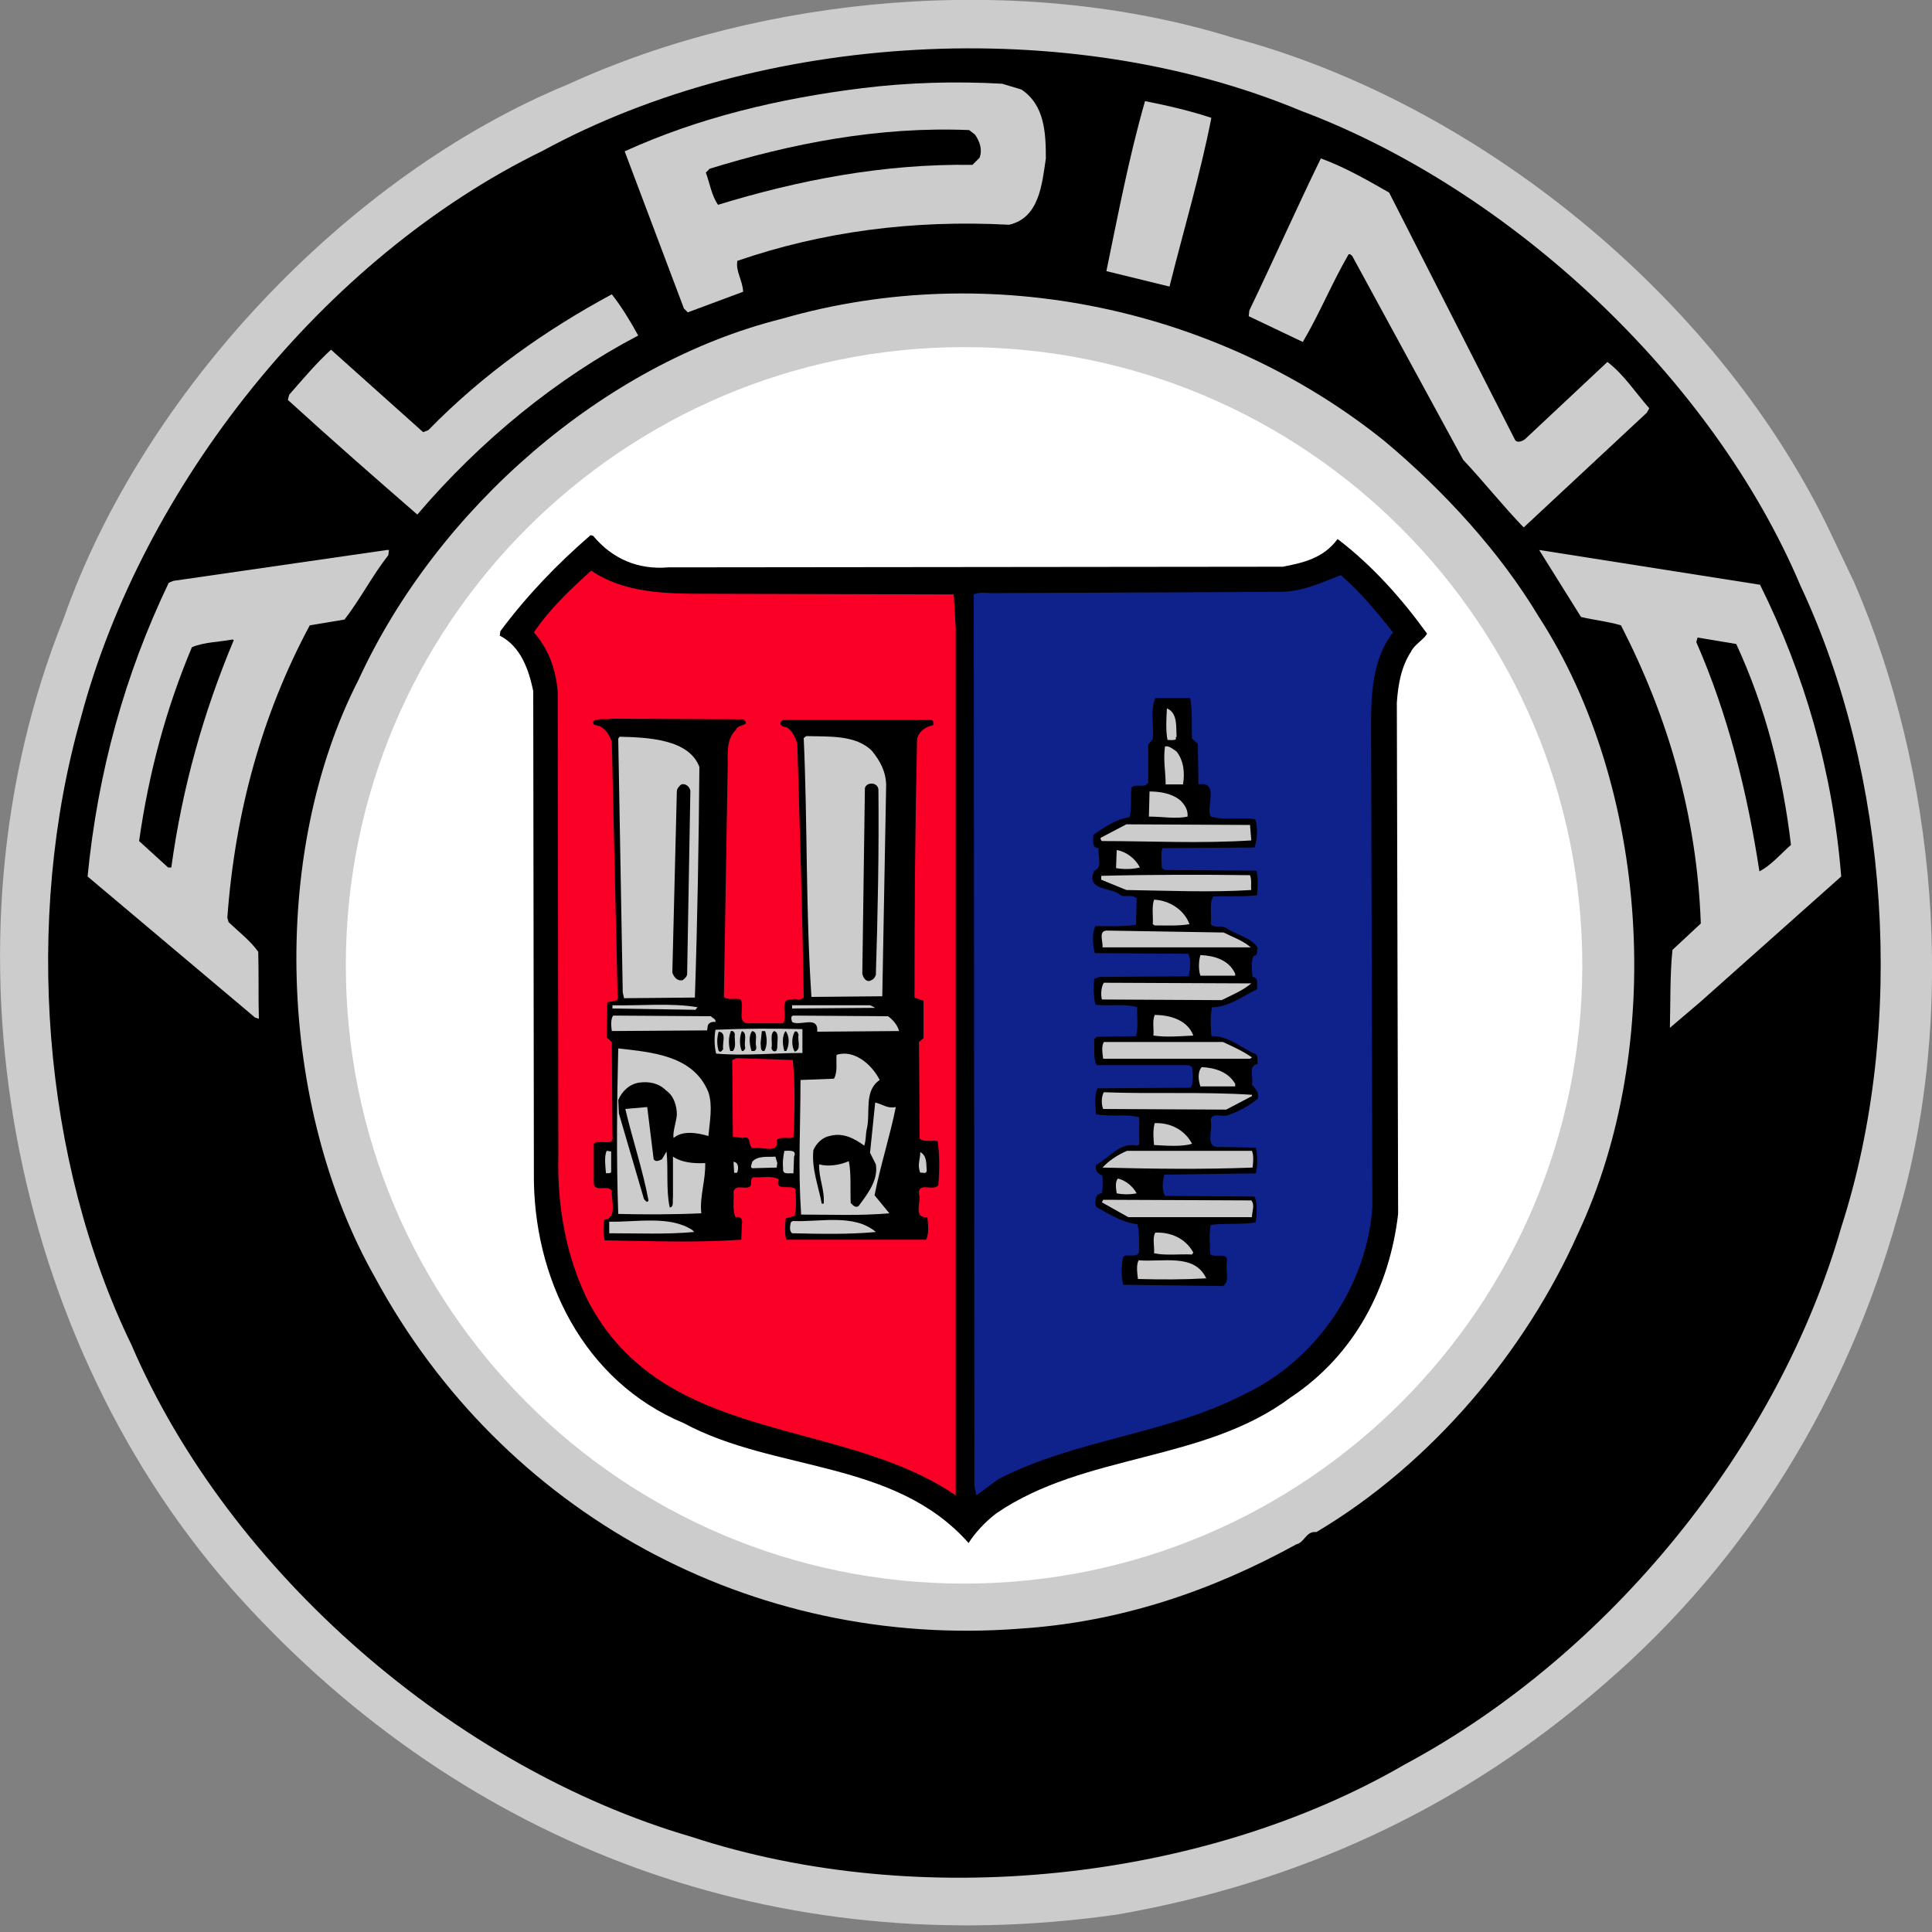
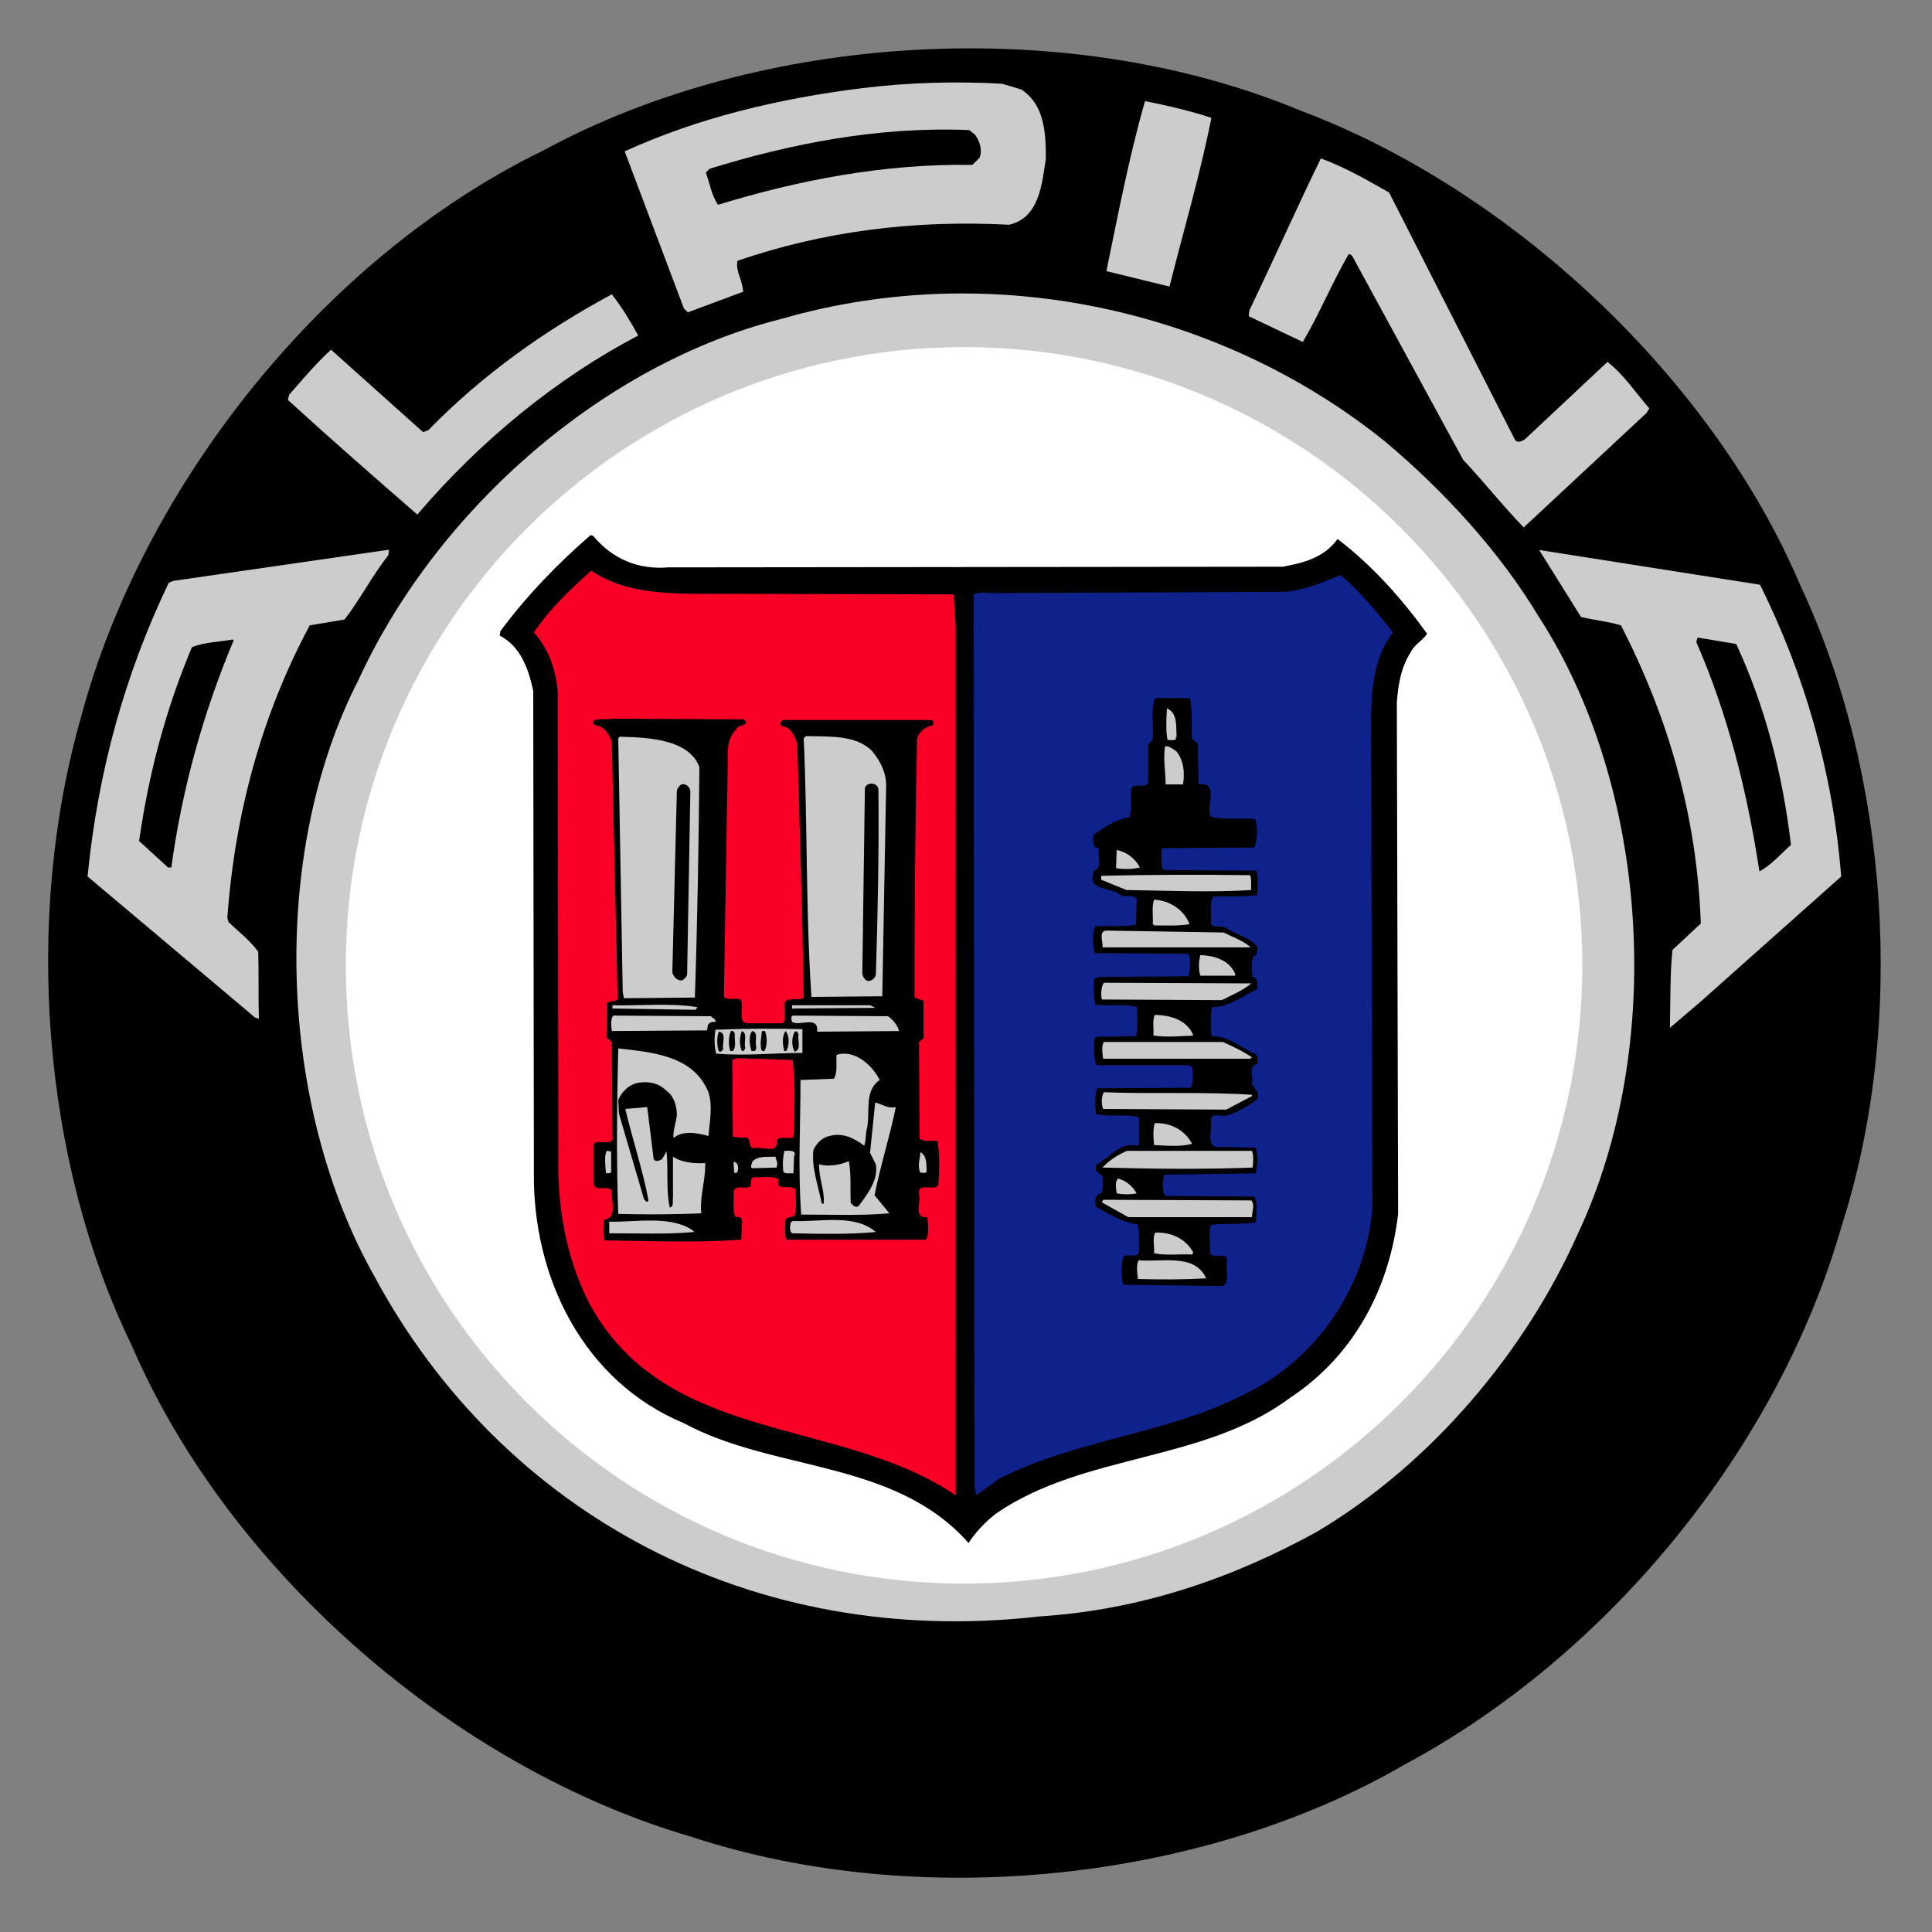
<svg xmlns="http://www.w3.org/2000/svg" version="1.1" id="Laag_1" x="0px" y="0px" viewBox="0 0 300 300" style="enable-background:new 0 0 300 300;" xml:space="preserve">
  <rect x="0" y="0" width="300" height="300" fill="#808080" stroke="none" />
  <style type="text/css">
	.st0{fill:#CCCCCC;}
	.st1{fill:#FFFFFF;}
	.st2{fill:#FA0026;}
	.st3{fill:#0F218B;}
</style>
-   <path class="st0" d="M287.9,90.4c12.7,29.2,16.2,66.9,6.7,98.7c-7.7,27.3-22.6,52.7-45.6,72.5c-22,19.2-47.4,30.8-75.6,35.7  c-52.7,7.5-101-10.5-136-49C1.4,208.7-10.4,146.5,9.9,96c12.2-34.8,43.8-68.7,78.3-82.9c30.3-13.9,70.4-17.5,103.4-7.2  c37.5,10,74.6,39.8,92.2,75.9L287.9,90.4L287.9,90.4z" />
  <path d="M279.6,91c13.7,29.2,16.5,68,6.3,99.6c-9.7,33.8-35.7,66.2-67.8,83.4c-31.2,18.1-75.2,22.9-110.8,11.2  c-36.3-10.6-71.6-40.8-86.9-76.4c-13.8-28.4-16.8-66-7.8-97.5C22.1,75.7,50,40.1,84.3,23.4C118.1,5,165.8,2.1,202,17.2  C234.5,29.4,265.9,58.6,279.6,91L279.6,91z" />
-   <path class="st0" d="M238.9,95.7c17.2,26.5,19.8,66.8,6.1,95.9c-8.1,18.2-22.7,35.7-40.6,46.3c-1.6-0.2-1.8,1.6-3.1,1.9  c-13.1,7.2-27.3,12.1-43,13.1C116.8,256.1,78,235,58.2,198.3c-15-26.5-16.5-65.5-2.5-92.8C67.9,79,93.8,56.4,121.4,49.5  C154,40.1,189.5,48,215,68.5C224.2,76.2,232.9,85.7,238.9,95.7L238.9,95.7z" />
+   <path class="st0" d="M238.9,95.7c17.2,26.5,19.8,66.8,6.1,95.9c-8.1,18.2-22.7,35.7-40.6,46.3c-13.1,7.2-27.3,12.1-43,13.1C116.8,256.1,78,235,58.2,198.3c-15-26.5-16.5-65.5-2.5-92.8C67.9,79,93.8,56.4,121.4,49.5  C154,40.1,189.5,48,215,68.5C224.2,76.2,232.9,85.7,238.9,95.7L238.9,95.7z" />
  <path class="st1" d="M149.7,245.9c53,0,96-43,96-96c0-53-43-96-96-96s-96,43-96,96C53.7,203,96.7,245.9,149.7,245.9L149.7,245.9z" />
  <path class="st0" d="M158.6,13.9c3.6,2.4,3.8,6.7,3.8,10.7c-0.6,4-1,9.2-5.7,10.3c-15.1-0.8-29.1,1.1-42.2,5.6  c-0.3,1.6,0.8,3,0.9,4.8l-8.6,3.2l-0.6-0.6L97,23.5c11.4-5.2,23.9-8.2,36.8-9.8c7.2-0.9,14.6-1.1,21.8-0.7L158.6,13.9L158.6,13.9z" />
  <path class="st0" d="M188.1,18.3c-1.7,8.7-4.3,17.4-6.5,26.2l-9.8-2.4c1.8-8.7,3.5-17.7,6-26.4C181.3,16.4,184.8,17.2,188.1,18.3  L188.1,18.3z" />
  <path d="M151.4,20.9c0.7,1,1.2,2.3,0.7,3.6l-1.1,1.1c-13.9-0.2-27.1,2.4-39.5,6.2c-1-1.4-1.3-3.4-1.9-5l0.6-0.6  c12.6-3.9,26.3-6.6,40.3-6L151.4,20.9L151.4,20.9z" />
  <path class="st0" d="M215.7,29.9l19.5,38.3c0.3,0.7,1.2,0.3,1.6,0l12.8-12c2.6,2,4.3,4.7,6.5,7.2l-0.4,0.7l-19.1,17.8  c-3.2-3.3-6.2-7.1-9.4-10.5l-17.2-31.6c-0.2-0.2-0.3-0.4-0.6-0.3c-2.6,4.5-4.5,9.2-7.1,13.6l-8.4-4l0.1-0.9  c3.8-7.9,7.3-15.8,11.1-23.6C208.7,25.9,212.2,27.9,215.7,29.9L215.7,29.9z" />
  <path class="st0" d="M99.1,52.1c-12.6,6.6-24.5,16.3-34.3,27.8c-6.9-6-13.3-11.6-20.1-17.8l0.2-0.8c2.1-2.4,4.2-4.9,6.5-7l14.3,12.8  l0.8-0.3C75.1,58,84.8,51.2,95,45.7C96.5,47.6,97.9,49.9,99.1,52.1L99.1,52.1z" />
  <path d="M92.1,83.2c3,3.6,7,5.3,11.7,4.9l95.4-0.1c3.1-0.6,6.3-1.3,8.5-4.3c5.4,4.1,10,9.3,13.9,14.7c-0.6,1-2,1.7-2.5,2.8  c-1.5,2.3-2,5-2.2,7.9l0.2,79.4c-1.3,11.2-6.6,21.8-16.7,28.5c-13.5,10.1-32,8.6-45.7,18c-1.6,1.2-3.3,3-4.3,4.6  c-11.5-13-30.1-11-44.2-18.6c-15.6-6.5-23.5-22.6-23.3-39l-0.1-74.7c-0.7-3.3-1.9-6.9-5.2-8.6l0.1-0.7c4.1-5.5,8.7-10.3,14-14.9  L92.1,83.2L92.1,83.2z" />
  <path class="st0" d="M60.3,86.2c-2.5,3.2-4.4,6.9-6.8,10l-5.4,0.9c-7.4,13.8-11.6,29-12.8,45.4l0.2,0.7c1.7,1.6,3.4,2.9,4.6,4.6  c0.1,3.5,0,7.1,0.1,10.4l-0.6-0.2l-26-21.9c1.6-16.3,5.8-31.4,12.6-45.6l0.7-0.3l33.2-4.8l0.3,0L60.3,86.2L60.3,86.2z" />
  <path class="st0" d="M273.3,90.8c6.9,13.9,11.3,29,12.6,45.3L264,155.6l-4.7,4c0.1-3.8,0-8.3,0.4-12.1l4.4-4.1  c-0.6-16.8-5.1-32.1-12.4-46.3c-2-0.6-4.1-0.8-6.2-1.3l-6.5-10.4L273.3,90.8L273.3,90.8z" />
  <path class="st2" d="M109.7,92.2l38.4,0.1l0.3,5.1l0,134.8c-18-12.3-45.3-7.7-57.1-30.2c-3.3-6.7-4.8-14.4-4.6-22.5l-0.1-72.1  c-0.3-3.5-1.4-6.6-3.7-9.2c2.5-3.7,5.5-6.5,8.9-9.6C96.9,92.1,103.3,92.2,109.7,92.2L109.7,92.2z" />
  <path class="st3" d="M208.2,89.3c2.9,2.5,5.6,5.7,8.1,8.9c-3,3.9-3.4,8.9-3.4,14.1l0.2,75.1c-0.8,12.1-8.6,23.8-19.9,29.1  c-11.9,6.2-26.3,7-38.2,13.2l-3.4,2.5l-0.3-1.5l-0.1-138.4c0.6-0.3,1.6-0.3,2.6-0.2l44.9-0.2C202.2,91.9,205.1,90.5,208.2,89.3  L208.2,89.3z" />
  <path d="M36.3,99.4c-4.7,11.2-8,22.9-9.7,35.3l-0.5,0l-4.5-4.1c1.5-10.6,4.2-20.6,8.2-30.1c1.9-0.8,4.2-0.8,6.3-1.2L36.3,99.4  L36.3,99.4z" />
  <path d="M269.6,100c4.5,9.7,7.2,20.2,8.5,31.2c-1.5,1.3-3.1,3.2-4.9,4.1c-1.9-12.4-4.9-24.4-9.8-35.6l0.2-0.7L269.6,100L269.6,100z" />
  <path d="M184.8,108.4c0.4,2,0.2,4.1,0.3,6.3l0.9,0.8l0.1,6.3c3.3-0.5,1.1,3.5,1.9,5c2,0.6,4.6,0.1,6.9,0.4c0.4,1.2,0.4,3-0.1,4.4  l-14.3,0.1c-0.3,0.9-0.1,2.1-0.1,3.1l0.5,0.3l14.2,0.1c0.3,1.2,0.2,2.6,0.1,3.8c-2.1,0.3-4.5,0.1-6.8,0.2c-0.7,1.1-0.2,2.9-0.4,4.3  c0.5,0.7,1.7,0.1,2.4,0.6c1.6,1.1,4,1.5,4.9,3.1c-0.2,0.4,0.1,1.2-0.6,1.2c-0.5,0.8-0.3,2.3-0.2,3.3c0.9,0.1,0.7,1,0.7,1.5l0,0.4  c-2.3,1.1-4.4,2.8-7,2.8c-0.3,1.4-0.2,3.1-0.1,4.5c2.7-0.1,4.7,1.9,6.9,2.8c0.4,0.3,0.2,1,0.3,1.5c-1.6,0.3-0.6,2.1-0.9,3.2  c0.4,0.6,1.2,1.1,0.9,2.2c-1.3,1.1-3,2-4.7,2.6c-0.8,0.3-2.5-0.6-2.6,0.8c0.4,1.2-1,4.3,1.3,4.1l5.7,0.1c0.3,1.3,0.3,2.7,0,4  l-14.2,0.2c-0.3,1-0.4,2.4,0.1,3.3l13.9,0.1c0.5,1.1,0.3,2.8,0.2,4c-2.2,0.4-4.7,0.1-7,0.4c-0.3,1.4-0.1,3.1-0.1,4.5  c0.7,0.8,2.9-0.5,2.6,1.3c-0.2,1.2,0.5,3-0.6,3.7l-15.5-0.2c-0.3-1.3-0.3-3,0-4.3c0.5-0.7,2.4,0.4,2.5-1c-0.1-1.4,0.1-2.9-0.3-4.1  c-2.4-0.3-4.4-1.6-6.4-2.7c-0.2-0.7-0.2-2.1,0.9-2.1c0.2-0.8,0.1-1.8,0.1-2.7c-0.7-0.4-1.2-0.7-1-1.7c2.1-1.1,3.6-3.6,6.4-3l0.3-0.2  l0-4.2c-2.1-0.6-4.5,0-6.7-0.5c-0.1-1.2-0.3-2.8,0.2-4l14.5-0.1c0.5-0.9,0.3-2.2,0.2-3.2l-0.5-0.3l-14.3,0c-0.6-1.2-0.3-2.6-0.4-4  l0.4-0.4l6.1-0.1c0.4-1.4,0.1-3,0.2-4.5c-1.9-0.6-4.5-0.1-6.5-0.4c-0.3-1.2-0.3-2.7-0.2-4l0.8-0.3l13.9-0.1c0.2-1.1,0.4-2.6-0.1-3.5  l-14.5-0.1c-0.3-1.3-0.5-3,0.1-4.2c2.1,0,4.3,0.1,6.3-0.2l0.1-4.1c-0.7-0.7-1.8-0.1-2.5-0.5c-1.3-1.3-5.5-0.6-4.1-3.8  c1.4-0.4,0.5-2.3,0.7-3.5c-1.2,0-0.8-1.5-0.8-2.1c1.7-1.1,3.4-2.4,5.6-2.7c0.4-1.4,0.1-3.1,0.3-4.6c0.7-0.7,2.1,0.2,2.6-0.8l0-5.9  l0.7-0.8c0.2-2.1-0.4-4.5,0.4-6.4L184.8,108.4L184.8,108.4z" />
  <path class="st0" d="M182.7,114.4c-0.2,0.1-0.1,0.2-0.1,0.4c-0.4,0.2-0.9,0.1-1.3,0.1c-0.3-1.3-0.2-3.3-0.1-4.9  C182.9,110.7,182.6,112.9,182.7,114.4L182.7,114.4z" />
  <path d="M115.5,111.7c1.1,1.1-1,0.7-1.2,1.6c-1.5,1.4-1.3,3.6-1.3,5.5l-0.6,36c0.7,0.6,1.8,0.1,2.6,0.4c0.7,1.1-0.7,3.7,1.2,3.7  l5.4,0c0.8-1.1-0.7-3.7,1.2-3.7c0.7-0.2,1.6,0.2,2-0.3c-0.2-13.3-0.6-26.1-1-39.4c-0.3-1-0.8-2.1-1.7-2.6c-0.3,0-0.7-0.1-0.9-0.4  c-0.1-0.3,0.2-0.7,0.5-0.7l23,0c0.3,0.2,0.2,0.5,0.2,0.8c-1.1,0.2-2.3,1-2.5,2.2c-0.3,13.3-0.4,26.4-0.4,40.1l1.4,0.5l0,5.8  l-0.7,0.6l0.1,15c0.7,0.6,2,0.2,2.8,0.4c0.3,2.1,0.3,4.5,0.1,6.8c-0.7,1.1-3.2-0.6-3,1.4c0.4,1.2-1,3.8,1.3,3.6  c0.1,1.1,0.3,2.5-0.2,3.5l-21.7,0c-0.3-1-0.2-2.3-0.1-3.3l1.4-0.4c0.3-1.3,0.2-2.9,0.1-4.2c-0.8-0.7-3.2,0.5-2.6-1.5  c-1.1-0.6-2.6-0.2-3.9-0.3c-0.6,0.2-0.2,1-0.5,1.4c-0.7,0.6-2.2-0.4-2.6,0.8c0.1,1.3-0.2,2.9,0.3,4c0.7-0.2,1.2,0.3,1,1l-0.1,2.5  c-7.3,0.5-13.9,0.2-21.2,0.1c-0.3-0.9-0.2-2.2-0.1-3.2c2.1-0.2,1.1-3,1.2-4.5c-0.6-1-2.6,0.3-2.8-1.1l0-6.2c0.8-0.8,3.3,0.6,2.9-1.3  l-0.1-14.5l-0.8-0.7l0.1-5.4c0.5-0.4,2,0.1,1.6-1.2L95,115.2c-0.3-1-0.9-1.9-1.8-2.4c-0.4-0.2-1.4-0.1-1-0.9c0.8-0.4,2-0.1,2.9-0.3  L115.5,111.7L115.5,111.7z" />
  <path class="st0" d="M108.6,119.1c-0.1,11.9-0.3,23.9-0.7,35.8l-11,0.1l-0.2-0.9L96,114.7l0.2-0.3  C100.7,114.5,107,114.8,108.6,119.1L108.6,119.1z" />
  <path class="st0" d="M135.4,116.6c1.3,1.6,2.2,3.3,2.2,5.4l-0.6,32.7l-11,0.1c-0.9-13.4-0.6-27-1.2-40.2l0.4-0.3  C128.8,114.4,132.9,114.1,135.4,116.6L135.4,116.6z" />
  <path class="st0" d="M182.7,116.7c1.1,1.4,1.3,3.3,1,5.1l-2.7,0c0-2-0.4-3.8-0.1-5.9C181.6,115.8,182.1,116.3,182.7,116.7  L182.7,116.7z" />
  <path d="M107.2,122.8l-0.5,28.4c0,0.4-0.3,0.7-0.7,1c-0.8,0.2-1.4-0.5-1.6-1.2l0.7-28.1c0-0.4,0.3-0.8,0.7-1.1  C106.5,121.6,107.1,122.2,107.2,122.8L107.2,122.8z" />
  <path d="M136.4,122.6c0.1,9.4-0.1,19.5-0.4,28.8c-0.2,0.5-0.4,0.7-0.9,0.9c-0.7,0.2-1.1-0.6-1.2-1.1l0.4-28.8  C134.5,121.4,136.3,121.4,136.4,122.6L136.4,122.6z" />
-   <path class="st0" d="M183.3,124.3c0.7,0.7,1.2,1.5,1.1,2.5c-1.8,0.4-3.9,0-6,0l0.1-3.9C180.1,122.9,182,123.2,183.3,124.3  L183.3,124.3z" />
-   <path class="st0" d="M194.3,130.5c-7.9,0.5-15.5,0.1-23.2,0.1c-0.2-0.2-0.2-0.3-0.2-0.5l4-2.1l19.2,0.1L194.3,130.5L194.3,130.5z" />
  <path class="st0" d="M177,134.7c-1.2,0.3-2.6,0.3-3.7,0.1l0.1-2.8C174.8,132.2,176.3,133.3,177,134.7L177,134.7z" />
  <path class="st0" d="M194.1,135.9c0.3,0.7,0.1,1.6,0.2,2.3c-6.3,0.4-12.9,0.1-19.4,0l-3.9-1.6l0-0.6  C178.6,135.8,187.1,135.8,194.1,135.9L194.1,135.9z" />
  <path class="st0" d="M184.7,143.5c-1.6,0.3-3.6,0.2-5.4,0.2l-0.3-0.2c0.1-1.2-0.2-2.6,0.2-3.8C181.6,139.8,183.9,141.3,184.7,143.5  L184.7,143.5z" />
  <path class="st0" d="M190,144.8c1.4,0.7,3.1,1.3,4.2,2.3l-23,0c0.1-0.9-0.7-2.6,0.7-2.6L190,144.8L190,144.8z" />
  <path class="st0" d="M191.8,151.2l0,0.3l-5.4,0c-0.3-0.8-0.3-2.2,0-3.2C188.5,148.4,190.8,149,191.8,151.2L191.8,151.2z" />
  <path class="st0" d="M194.3,152.7c-1.3,1.1-3,1.8-4.6,2.6l-18.6-0.1c-0.2-0.8-0.1-2,0.3-2.6L194.3,152.7L194.3,152.7z" />
  <path class="st0" d="M108.3,156.4l-0.3,0.4l-12.9-0.2l0-0.5C99.5,156.2,104.1,155.7,108.3,156.4L108.3,156.4z" />
  <path class="st0" d="M135.1,156.1c0.2,0.1,0.5,0.2,0.8,0.4l-12.9,0.1l0-0.5L135.1,156.1L135.1,156.1z" />
  <path class="st0" d="M110.4,157.8c0.2,0.3,0.8,0.4,0.7,0.9c-0.5-0.1-1.1,0.1-1.2,0.6l-0.1,0.7l-14.8,0.1c-0.1-0.8-0.2-1.8,0.2-2.4  L110.4,157.8L110.4,157.8z" />
  <path class="st0" d="M137.9,157.8c0.7,0.5,1.5,1.4,1.7,2.3l-12.7,0.1c0.2-2.6-2.6-0.8-3.9-1.5c-0.1-0.3-0.3-1,0.2-1L137.9,157.8  L137.9,157.8z" />
  <path class="st0" d="M185.3,160.8c-2,0.1-4.2,0.3-6.2,0c0.1-1.1-0.2-2.2,0.2-3.2C181.7,157.6,184.4,158.4,185.3,160.8L185.3,160.8z" />
  <path class="st0" d="M124.6,163.5c-4.3,0-9,0.5-13.4,0.1c-0.3-1.2-0.3-2.6-0.1-3.7c4.5-0.2,8.9-0.2,13.5-0.1L124.6,163.5  L124.6,163.5z" />
  <path d="M112.3,162.9c-0.2,0.2-0.3,0.6-0.7,0.3c-0.3-0.9-0.3-2.1,0-3C112.9,160.3,112.1,162,112.3,162.9L112.3,162.9z" />
  <path d="M114.1,160.6c-0.1,0.8,0.3,1.9-0.3,2.6l-0.4,0c-0.3-0.9-0.3-2.2,0.1-3.1C113.9,160,114.1,160.4,114.1,160.6L114.1,160.6z" />
  <path d="M115.7,162.6c0.1,0.2-0.2,0.7-0.5,0.6c-0.4-0.8-0.4-2.2,0-3.1C116.1,160.4,115.5,161.8,115.7,162.6L115.7,162.6z" />
  <path d="M117.4,162.4c0.1,0.4,0,0.7-0.3,0.8l-0.4,0c-0.3-0.9-0.5-2.4,0.1-3.1C117.8,160.3,117.2,161.6,117.4,162.4L117.4,162.4z" />
  <path d="M118.8,160.1c0.3,0.9,0.4,2.2-0.1,3.1c-0.7,0.1-0.5-0.7-0.6-1.2l0.2-1.9L118.8,160.1L118.8,160.1z" />
-   <path d="M120.7,162.3c0,0.3,0,0.7-0.2,0.9c-0.4,0.2-0.7-0.2-0.7-0.5c0.2-0.8-0.3-2.1,0.4-2.6C121,160.3,120.7,161.5,120.7,162.3  L120.7,162.3z" />
  <path d="M122.1,163.2l-0.3,0c-0.3-0.9-0.4-2.4,0.2-3.1C122.6,160.9,122.6,162.2,122.1,163.2L122.1,163.2z" />
  <path d="M124,160.7c-0.2,0.8,0.5,2.3-0.6,2.6c-0.5-0.8-0.5-2.2,0-3.1C123.8,160,123.9,160.4,124,160.7L124,160.7z" />
  <path class="st0" d="M189.9,161.8c1.5,0.7,3.1,1.4,4.5,2.4l-0.3,0.2l-22.8,0c-0.1-0.8-0.3-1.9,0.1-2.6L189.9,161.8L189.9,161.8z" />
  <path class="st0" d="M110,169.6c0.7,2.1,0.2,4.6,0,6.8c-1.7-0.5-4-0.9-5.4,0.3c-0.2-0.8,0.4-2.4,0.5-3.6c0-1.3-0.4-2.9-1.7-3.8  c-1.1-1.1-2.6-1.4-4.1-1.2c-1.5,0.2-2.7,1.3-3.3,2.7l0.1,2.1l3.9,13.3c0.2,0.2,0.5,0.7,0.7,0.2c-0.9-4.8-2.5-9.5-3.6-14.2l3.4-0.3  l1,8.1c0.3,0.5,0.9,0.2,1.3,0l0.7-1.2c0.3,2.9-0.1,6,0.5,8.7c0.7-0.1,0.4-1,0.5-1.6l0-6.3c1.3,0.9,3.2,1.1,5,1  c0.1,2.6-0.9,5.3-0.6,7.8c-4.3,0.2-8.7,0.2-12.9,0.1c-0.3-8.5-0.2-17.3,0-25.7C101.3,163.4,107.7,163.9,110,169.6L110,169.6z" />
  <path class="st0" d="M136.6,167.7c-2.5,1.7-1.4,5-2,7.6c-0.2,0.8-0.1,1.7-0.4,2.6c-1.5-1.1-3.3-2.1-5.4-1.5  c-1.1,0.2-2.1,1.2-2.5,2.2c-0.3,2.9,0.8,5.6,1.3,8.3l0.3,0c0.2-2.1-0.8-4-0.7-6.1c1.4,0.4,3.3,0.1,4.6-0.5c0.4,1.9,0.2,4.3,0.3,6.5  c0.3,0.3,0.7,0.8,1.2,0.5c1.5-2,3.1-4.1,2.7-6.5l-0.9-1.8l0.8-7.8c1,0.2,1.9,1,3.2,0.7c-0.9,4.5-2.4,9.1-3.3,13.7l2.3,2.8  c-4.6,0.4-8.8,0.2-13.7,0.2c-0.5-7.5-0.1-13.3-0.1-20.9l5.2-0.2c0.6-1.1,0.3-2.4,0.4-3.7C132.6,162.9,135.4,165.3,136.6,167.7  L136.6,167.7z" />
  <path class="st2" d="M123.1,164.6c0.4,3.9,0.3,8.5,0.1,12c-0.7,0.3-1.9-0.2-2.6,0.4c0.4,2.4-2.5,0.9-3.6,1.3c-1-0.1-0.1-2.1-1.7-1.6  l-1.5-0.2l-0.1-11.9l0.7-0.3L123.1,164.6L123.1,164.6z" />
-   <path class="st0" d="M191.8,168.3l0,0.4l-5.4,0c-0.3-0.9-0.5-2.2,0.2-3C188.6,165.8,190.7,166.4,191.8,168.3L191.8,168.3z" />
  <path class="st0" d="M194.4,170l0,0.2l-4,2.1l-19.1-0.1c-0.3-0.7-0.3-1.9,0.1-2.6C178.8,169.9,186.9,169.5,194.4,170L194.4,170z" />
  <path class="st0" d="M185.1,177.6c-1.6,0.5-4,0.3-5.9,0.2c-0.1-1.1-0.2-2.3,0.1-3.4C181.8,174.3,184,175.5,185.1,177.6L185.1,177.6z  " />
  <path class="st0" d="M94.9,182c-0.2,0.3-0.6,0.1-0.8,0.2c-0.1-1.1-0.3-2.6,0.1-3.5l0.7,0.1L94.9,182L94.9,182z" />
  <path class="st0" d="M123.3,179.6l-0.1,2.6c-0.6-0.1-1.7,0.3-1.6-0.7c-0.1-1,0-1.9,0.2-2.8C122.5,178.7,123.8,178.5,123.3,179.6  L123.3,179.6z" />
  <path class="st0" d="M194.4,178.7c0.3,0.7,0.2,1.8,0.1,2.6c-7.7,0.3-15.6,0.2-23.3,0c1-1.1,2.4-2,3.8-2.6L194.4,178.7L194.4,178.7z" />
  <path class="st0" d="M143.9,181.8c-0.1,0.6-0.7,0.2-1,0.3c-0.5-1.2,0-2.1,0-3.2C144,179.5,143.8,180.8,143.9,181.8L143.9,181.8z" />
  <path class="st0" d="M120.7,180.6l-0.1,0.7l-3.8,0.1c-0.4-0.2,0-0.7,0-1c0.9-1,2.4-0.7,3.6-0.8L120.7,180.6L120.7,180.6z" />
  <path class="st0" d="M114.5,182c-0.1,0.2-0.3,0.1-0.5,0.1l-0.1-1.7C114.7,180.5,114.7,181.4,114.5,182L114.5,182z" />
  <path class="st0" d="M176.5,185.3c-1,0.2-2.1,0.2-3.1,0c-0.1-0.7-0.3-1.8,0.2-2.3C174.8,183.3,175.9,184.2,176.5,185.3L176.5,185.3z  " />
  <path class="st0" d="M194.3,186.4c0.6,0.7,0.1,1.7,0.1,2.6l-19.2,0l-4.1-2.3l0.2-0.4L194.3,186.4L194.3,186.4z" />
  <path class="st0" d="M107.8,191.3c-4.2,0.4-8.9,0.2-13.2,0.2l0-1.8c4.2,0.1,9.4-1,12.9,1.3L107.8,191.3L107.8,191.3z" />
  <path class="st0" d="M136,191.3c-4.1,0.4-8.7,0.3-13,0.2c-0.5-0.4-0.3-1.2-0.2-1.7l0.3-0.2C127.2,189.8,132.6,188.4,136,191.3  L136,191.3z" />
  <path class="st0" d="M185.3,194.5l-0.2,0.3c-2-0.1-4.1,0.2-5.9-0.2c0.1-1.1-0.3-2.4,0.2-3.2C181.8,191.3,184.1,192.3,185.3,194.5  L185.3,194.5z" />
  <path class="st0" d="M187.3,198.5c-3.5,0.2-6.9,0.2-10.6,0.1c-0.1-0.9-0.3-2.1,0.1-2.9C180.6,196,185.5,194.6,187.3,198.5  L187.3,198.5z" />
</svg>